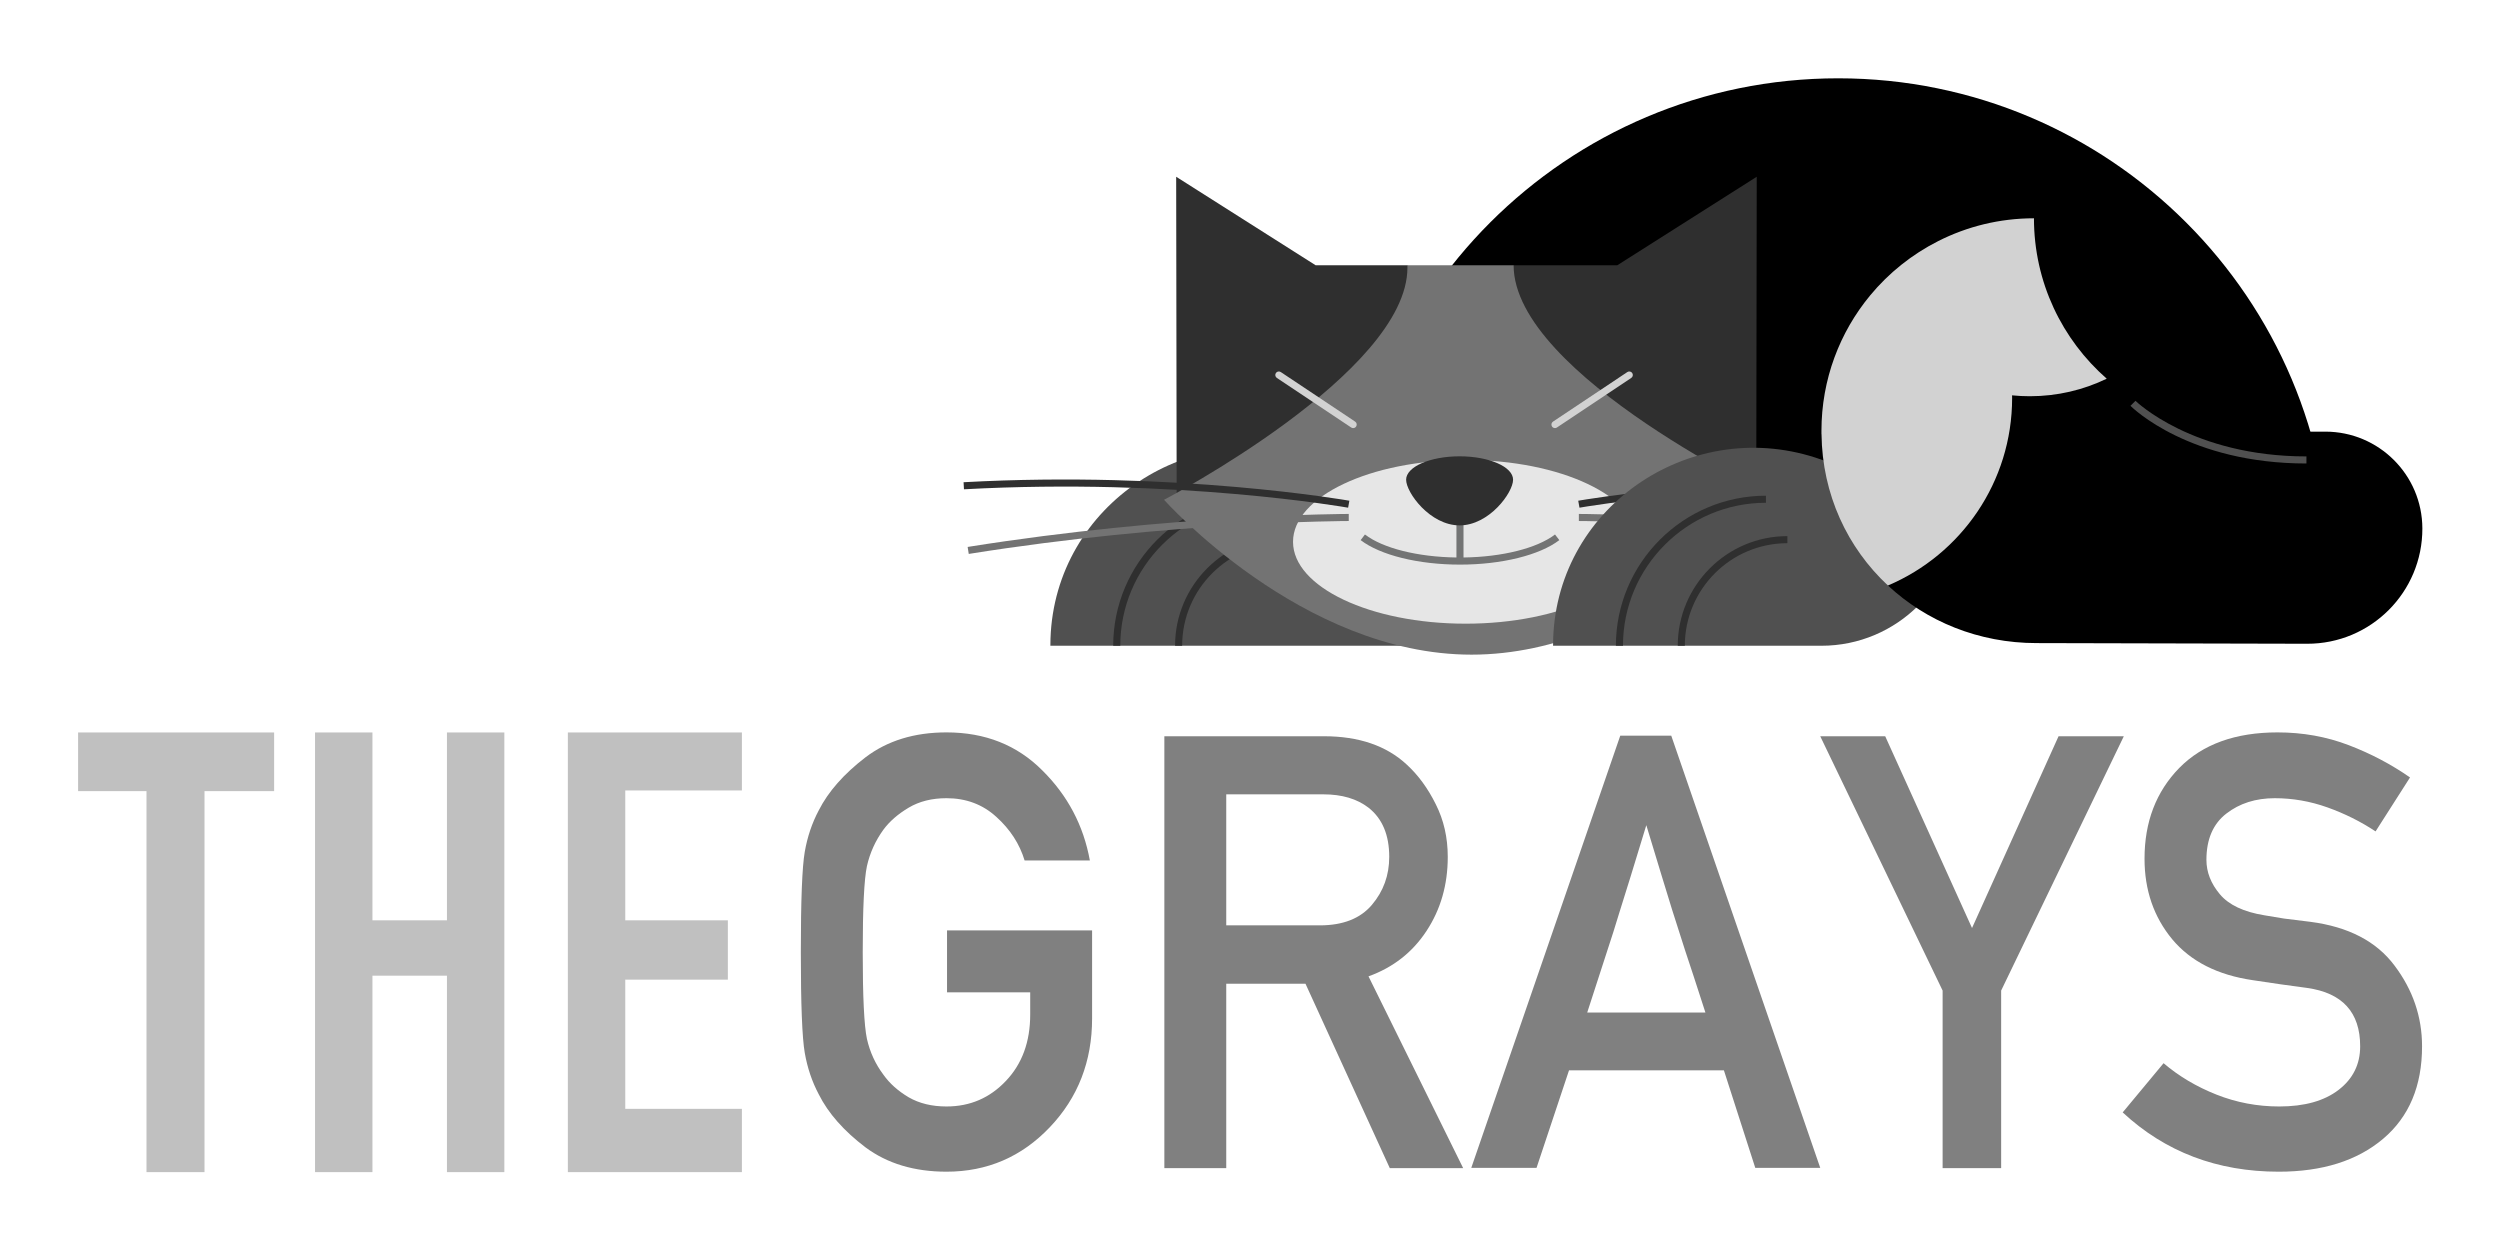
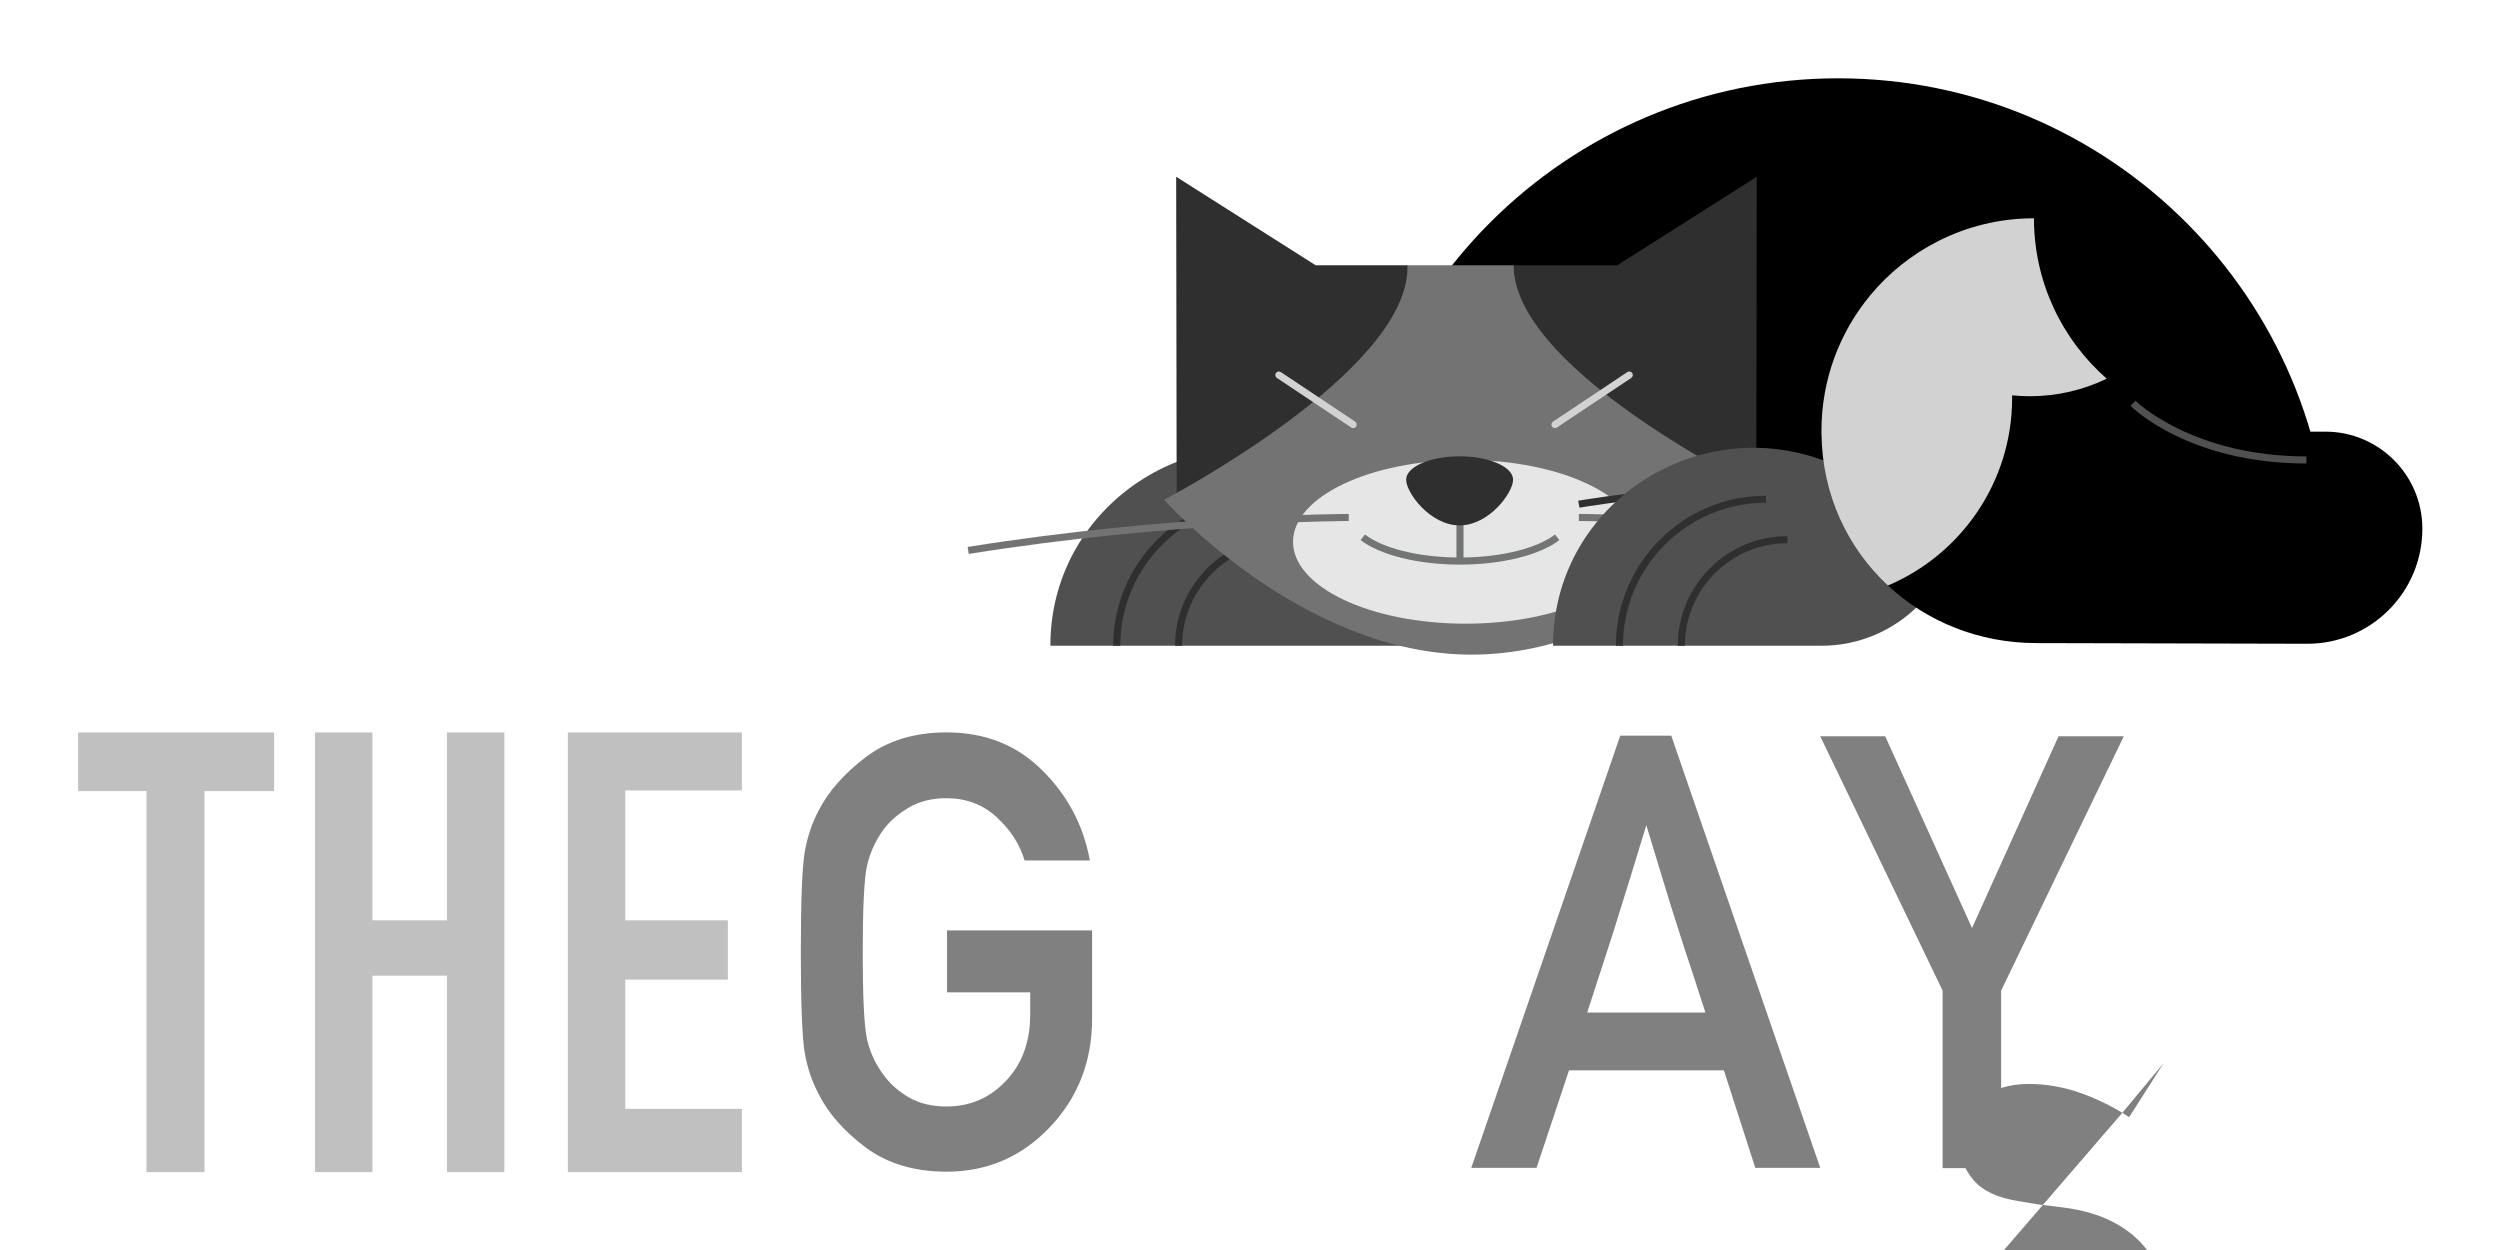
<svg xmlns="http://www.w3.org/2000/svg" xmlns:ns1="http://sodipodi.sourceforge.net/DTD/sodipodi-0.dtd" xmlns:ns2="http://www.inkscape.org/namespaces/inkscape" width="1024" height="512" viewBox="0 0 1024 512" version="1.1" id="svg5" xml:space="preserve">
  <title id="title136">The Grays Logo</title>
  <ns1:namedview id="namedview7" pagecolor="#505050" bordercolor="#eeeeee" borderopacity="1" ns2:showpageshadow="0" ns2:pageopacity="0" ns2:pagecheckerboard="0" ns2:deskcolor="#505050" ns2:document-units="px" showgrid="false" />
  <defs id="defs2" />
  <g aria-label="THE" transform="matrix(0.932,0,0,1.006,0,270)" id="name-left" style="font-size:268.385px;font-family:'DIN 1451 Engschrift';-inkscape-font-specification:'DIN 1451 Engschrift';fill:#c0c0c0;stroke-width:1.61">
    <path d="M 64.381,208.848 V 53.721 H 34.322 V 29.835 H 120.473 V 53.721 H 89.877 V 208.848 Z" id="path3346" />
    <path d="M 138.455,208.848 V 29.835 H 163.683 v 76.49 h 32.743 V 29.835 h 25.228 V 208.848 H 196.426 V 128.869 H 163.683 v 79.979 z" id="path3348" />
    <path d="m 326.056,183.083 v 25.765 H 249.566 V 29.835 h 76.49 v 23.618 h -51.262 v 52.872 h 45.089 v 24.155 h -45.089 v 52.603 z" id="path3350" />
  </g>
  <g aria-label="GRAYS" transform="matrix(0.941,0,0,0.996,-2.5385675e-4,270)" id="name-right" style="font-size:249.654px;font-family:'DIN 1451 Mittelschrift';-inkscape-font-specification:'DIN 1451 Mittelschrift';fill:#808080;stroke-width:1.498">
    <path d="M 412.225,137.017 V 111.54 h 63.145 v 36.205 q 0,26.453 -18.407,44.738 -18.407,18.285 -44.982,18.285 -20.967,0 -35.23,-9.996 -14.141,-10.118 -20.358,-21.82 -4.388,-7.802 -6.095,-17.066 -1.707,-9.265 -1.707,-41.325 0,-32.06 1.707,-41.325 1.707,-9.265 6.095,-17.066 6.217,-11.581 20.358,-21.82 14.262,-10.24 35.23,-10.24 25.234,0 41.69,15.603 16.579,15.481 20.723,37.058 h -28.403 q -3.291,-10.24 -12.312,-17.92 -8.899,-7.68 -21.698,-7.68 -9.508,0 -16.457,3.901 -6.948,3.901 -10.971,9.021 -5.242,6.826 -7.192,14.994 -1.829,8.167 -1.829,35.473 0,27.428 1.829,35.595 1.95,8.167 7.192,14.75 4.023,5.364 10.971,9.264 6.948,3.779 16.457,3.779 15.36,0 25.843,-10.484 10.605,-10.484 10.605,-27.306 v -9.143 z" id="path3353" />
-     <path d="m 533.761,55.587 v 53.88 h 40.715 q 15.116,0 22.674,-8.411 7.558,-8.411 7.558,-19.748 0,-13.531 -9.021,-20.236 -7.558,-5.486 -19.626,-5.486 z M 506.821,209.305 V 31.694 h 69.484 q 22.796,0 36.083,11.703 7.436,6.461 12.556,16.213 5.242,9.752 5.242,21.698 0,17.188 -9.265,30.475 -9.143,13.165 -25.234,18.651 l 41.203,78.87 H 604.951 L 568.259,133.482 H 533.761 v 75.823 z" id="path3355" />
    <path d="M 640.424,209.183 705.276,31.451 h 22.186 L 792.314,209.183 h -28.281 l -13.653,-40.106 h -67.411 l -14.141,40.106 z m 50.467,-63.876 h 51.442 q -5.607,-16.457 -8.899,-25.721 -3.169,-9.386 -5.607,-16.579 -2.316,-7.192 -4.754,-14.628 -2.438,-7.436 -6.461,-20.114 -4.267,13.165 -6.826,21.089 -2.56,7.802 -4.998,15.116 -2.316,7.314 -5.486,16.335 -3.048,9.021 -8.411,24.502 z" id="path3357" />
    <path d="M 845.585,209.305 V 136.286 L 792.314,31.694 h 28.281 l 37.789,78.87 37.668,-78.87 h 28.403 l -53.393,104.591 v 73.019 z" id="path3359" />
-     <path d="m 923.967,186.387 17.798,-20.236 q 9.996,8.045 23.039,12.922 13.043,4.876 27.306,4.876 16.457,0 25.843,-6.826 9.386,-6.826 9.386,-17.919 0,-20.967 -23.161,-24.015 -6.095,-0.731 -11.337,-1.463 -5.242,-0.731 -12.19,-1.707 -23.039,-3.169 -35.108,-16.822 -12.068,-13.775 -12.068,-33.157 0,-22.674 15.116,-37.302 15.238,-14.628 42.787,-14.628 16.457,0 30.963,5.242 14.506,5.242 26.696,13.287 l -14.994,22.186 q -9.752,-6.095 -20.967,-9.874 -11.215,-3.779 -22.917,-3.779 -12.434,0 -21.089,6.339 -8.655,6.339 -8.655,19.017 0,7.558 5.851,14.141 5.851,6.583 19.382,8.655 3.535,0.61 8.533,1.341 4.998,0.61 11.459,1.341 24.868,3.048 36.692,18.041 11.946,14.994 11.946,33.157 0,24.502 -16.944,38.033 -16.944,13.531 -45.469,13.531 -40.106,0 -67.899,-24.38 z" id="path3361" />
+     <path d="m 923.967,186.387 17.798,-20.236 l -14.994,22.186 q -9.752,-6.095 -20.967,-9.874 -11.215,-3.779 -22.917,-3.779 -12.434,0 -21.089,6.339 -8.655,6.339 -8.655,19.017 0,7.558 5.851,14.141 5.851,6.583 19.382,8.655 3.535,0.61 8.533,1.341 4.998,0.61 11.459,1.341 24.868,3.048 36.692,18.041 11.946,14.994 11.946,33.157 0,24.502 -16.944,38.033 -16.944,13.531 -45.469,13.531 -40.106,0 -67.899,-24.38 z" id="path3361" />
  </g>
  <g style="overflow:hidden" id="cat" transform="matrix(1.45,0,0,1.45,347.722,-213.116)">
    <path d="m 140.441,308.098 c 0,-76.768 62.232,-139 139,-139 76.768,0 139,62.232 139,139 z" id="path3414" />
    <path d="m 56.938,327.374 c -0.023,0.67 -0.034,1.342 -0.034,2.017 h 114.537 v -38.75 l -38.769,-13.834 c -35.811,-12.778 -74.45,12.566 -75.734,50.567 z" fill="#505050" id="path3416" />
    <path d="m 76.654,329.392 h -2 c 0,-23.373 19.015,-42.388 42.388,-42.388 v 2 c -22.27,-0.001 -40.388,18.118 -40.388,40.388 z" fill="#2f2f2f" id="path3418" />
    <path d="m 94.127,329.392 h -2 c 0,-17.077 13.893,-30.971 30.971,-30.971 v 2 c -15.975,0 -28.971,12.996 -28.971,28.971 z" fill="#2f2f2f" id="path3420" />
    <path d="m 256.44,196.907 -39.39,25 h -29.293 c 0,0 -4.158,3.793 -14.958,3.793 -10.8,0 -15.033,-3.793 -15.033,-3.793 H 131.83 l -39.39,-25 0.139,90.99 c 0,0.006 0.004,0.01 0.01,0.01 h 163.703 c 0.006,0 0.01,-0.004 0.01,-0.01 z" fill="#2f2f2f" id="path3422" />
    <path d="m 187.764,221.907 v 0 h -30 v 0.706 c 0,29.696 -68.75,65.544 -68.75,65.544 0,0 38.895,43.75 86.875,43.75 47.98,0 86.875,-43.75 86.875,-43.75 0,0 -75,-35.201 -75,-66.25 z" fill="#737373" id="path3424" />
    <path d="m 222.951,300.032 c 0,12.772 -21.826,23.125 -48.75,23.125 -26.924,0 -48.75,-10.353 -48.75,-23.125 0,-12.772 21.826,-23.125 48.75,-23.125 26.924,0 48.75,10.353 48.75,23.125 z" fill="#e6e6e6" id="path3426" />
-     <path d="m 141.014,290.391 c -0.476,-0.085 -48.316,-8.488 -108.519,-5.197 l -0.109,-1.997 c 60.448,-3.304 108.503,5.139 108.981,5.225 z" fill="#2f2f2f" id="path3428" />
    <path d="m 33.848,303.454 -0.316,-1.975 c 57.631,-9.216 107.164,-9.323 107.658,-9.323 v 2 c -0.492,10e-4 -49.875,0.109 -107.342,9.298 z" fill="#737373" id="path3430" />
    <path d="m 206.367,290.391 -0.353,-1.969 c 0.478,-0.086 48.533,-8.53 108.981,-5.225 l -0.109,1.997 c -60.203,-3.289 -108.043,5.112 -108.519,5.197 z" fill="#2f2f2f" id="path3432" />
    <path d="m 313.533,303.454 c -57.466,-9.189 -106.85,-9.297 -107.342,-9.297 v -2 c 0.494,0 50.027,0.106 107.658,9.323 z" fill="#737373" id="path3434" />
    <path d="m 142.44,267.907 c -0.191,0 -0.383,-0.054 -0.554,-0.168 l -21,-14 c -0.46,-0.306 -0.584,-0.927 -0.277,-1.387 0.306,-0.459 0.927,-0.584 1.387,-0.277 l 21,14 c 0.46,0.306 0.584,0.927 0.277,1.387 -0.193,0.289 -0.51,0.445 -0.833,0.445 z" fill="#d2d2d2" id="path3436" />
    <path d="m 199.441,267.907 c -0.323,0 -0.64,-0.156 -0.833,-0.445 -0.306,-0.459 -0.182,-1.081 0.277,-1.387 l 21,-14 c 0.46,-0.307 1.08,-0.183 1.387,0.277 0.306,0.459 0.182,1.081 -0.277,1.387 l -21,14 c -0.17,0.114 -0.363,0.168 -0.554,0.168 z" fill="#d2d2d2" id="path3438" />
    <path d="m 199.457,297.962 c -5.093,3.896 -14.933,6.353 -25.847,6.496 v -16.984 c 0,-0.552 -0.448,-1 -1,-1 -0.552,0 -1,0.448 -1,1 v 16.984 c -10.915,-0.143 -20.755,-2.6 -25.846,-6.495 l -1.215,1.588 c 5.578,4.269 16.331,6.921 28.062,6.921 11.729,0 22.482,-2.652 28.062,-6.92 z" fill="#737474" id="path3440" />
    <path d="m 187.61,282.487 c 0,3.65 -6.763,12.903 -15.106,12.903 -8.343,0 -15.106,-9.253 -15.106,-12.903 0,-3.65 6.763,-6.609 15.106,-6.609 8.343,0 15.106,2.959 15.106,6.609 z" fill="#2f2f2f" id="path3442" />
    <path d="m 198.938,327.374 c -0.023,0.67 -0.034,1.342 -0.034,2.017 h 75.787 c 21.401,0 38.75,-17.349 38.75,-38.75 v 0 l -38.769,-13.834 c -35.811,-12.778 -74.45,12.566 -75.734,50.567 z" fill="#505050" id="path3444" />
    <path d="m 218.654,329.392 h -2 c 0,-23.373 19.015,-42.388 42.388,-42.388 v 2 c -22.27,-0.001 -40.388,18.118 -40.388,40.388 z" fill="#2f2f2f" id="path3446" />
    <path d="m 236.127,329.392 h -2 c 0,-17.077 13.893,-30.971 30.971,-30.971 v 2 c -15.975,0 -28.971,12.996 -28.971,28.971 z" fill="#2f2f2f" id="path3448" />
    <path d="m 306.467,249.667 c 18.197,-11.698 38.4,-1.067 48.837,4.286 10.606,9.303 24.495,14.954 39.711,14.954 h 22.039 c 15.102,0 27.36,12.215 27.413,27.317 v 0 c 0.063,18.019 -14.55,32.647 -32.569,32.603 l -76.429,-0.187 c -16.329,0 -31.086,-6.127 -41.971,-16.268 -9.431,-19.239 -5.698,-50.705 12.969,-62.705 z" id="path3450" />
    <path d="m 288.453,230.455 c 5.261,-6.365 11.816,-11.614 19.254,-15.375 8.129,-4.11 17.311,-6.44 27.042,-6.44 0,18.068 7.961,34.267 20.555,45.312 -6.569,3.174 -13.938,4.954 -21.723,4.954 -1.694,0 -3.368,-0.086 -5.02,-0.251 0.004,0.251 0.02,0.499 0.02,0.751 0,23.803 -14.465,44.228 -35.083,52.965 -11.414,-10.635 -18.568,-25.687 -18.761,-42.767 h -0.018 v -0.936 c 0.001,-14.517 5.156,-27.831 13.734,-38.213 z" fill="#d2d2d2" id="path3452" />
    <path d="m 411.72,277.907 c -33.034,0 -49.042,-15.627 -49.707,-16.293 l 1.414,-1.415 c 0.158,0.157 16.142,15.708 48.294,15.708 v 2 z" fill="#505050" id="path3454" />
  </g>
</svg>